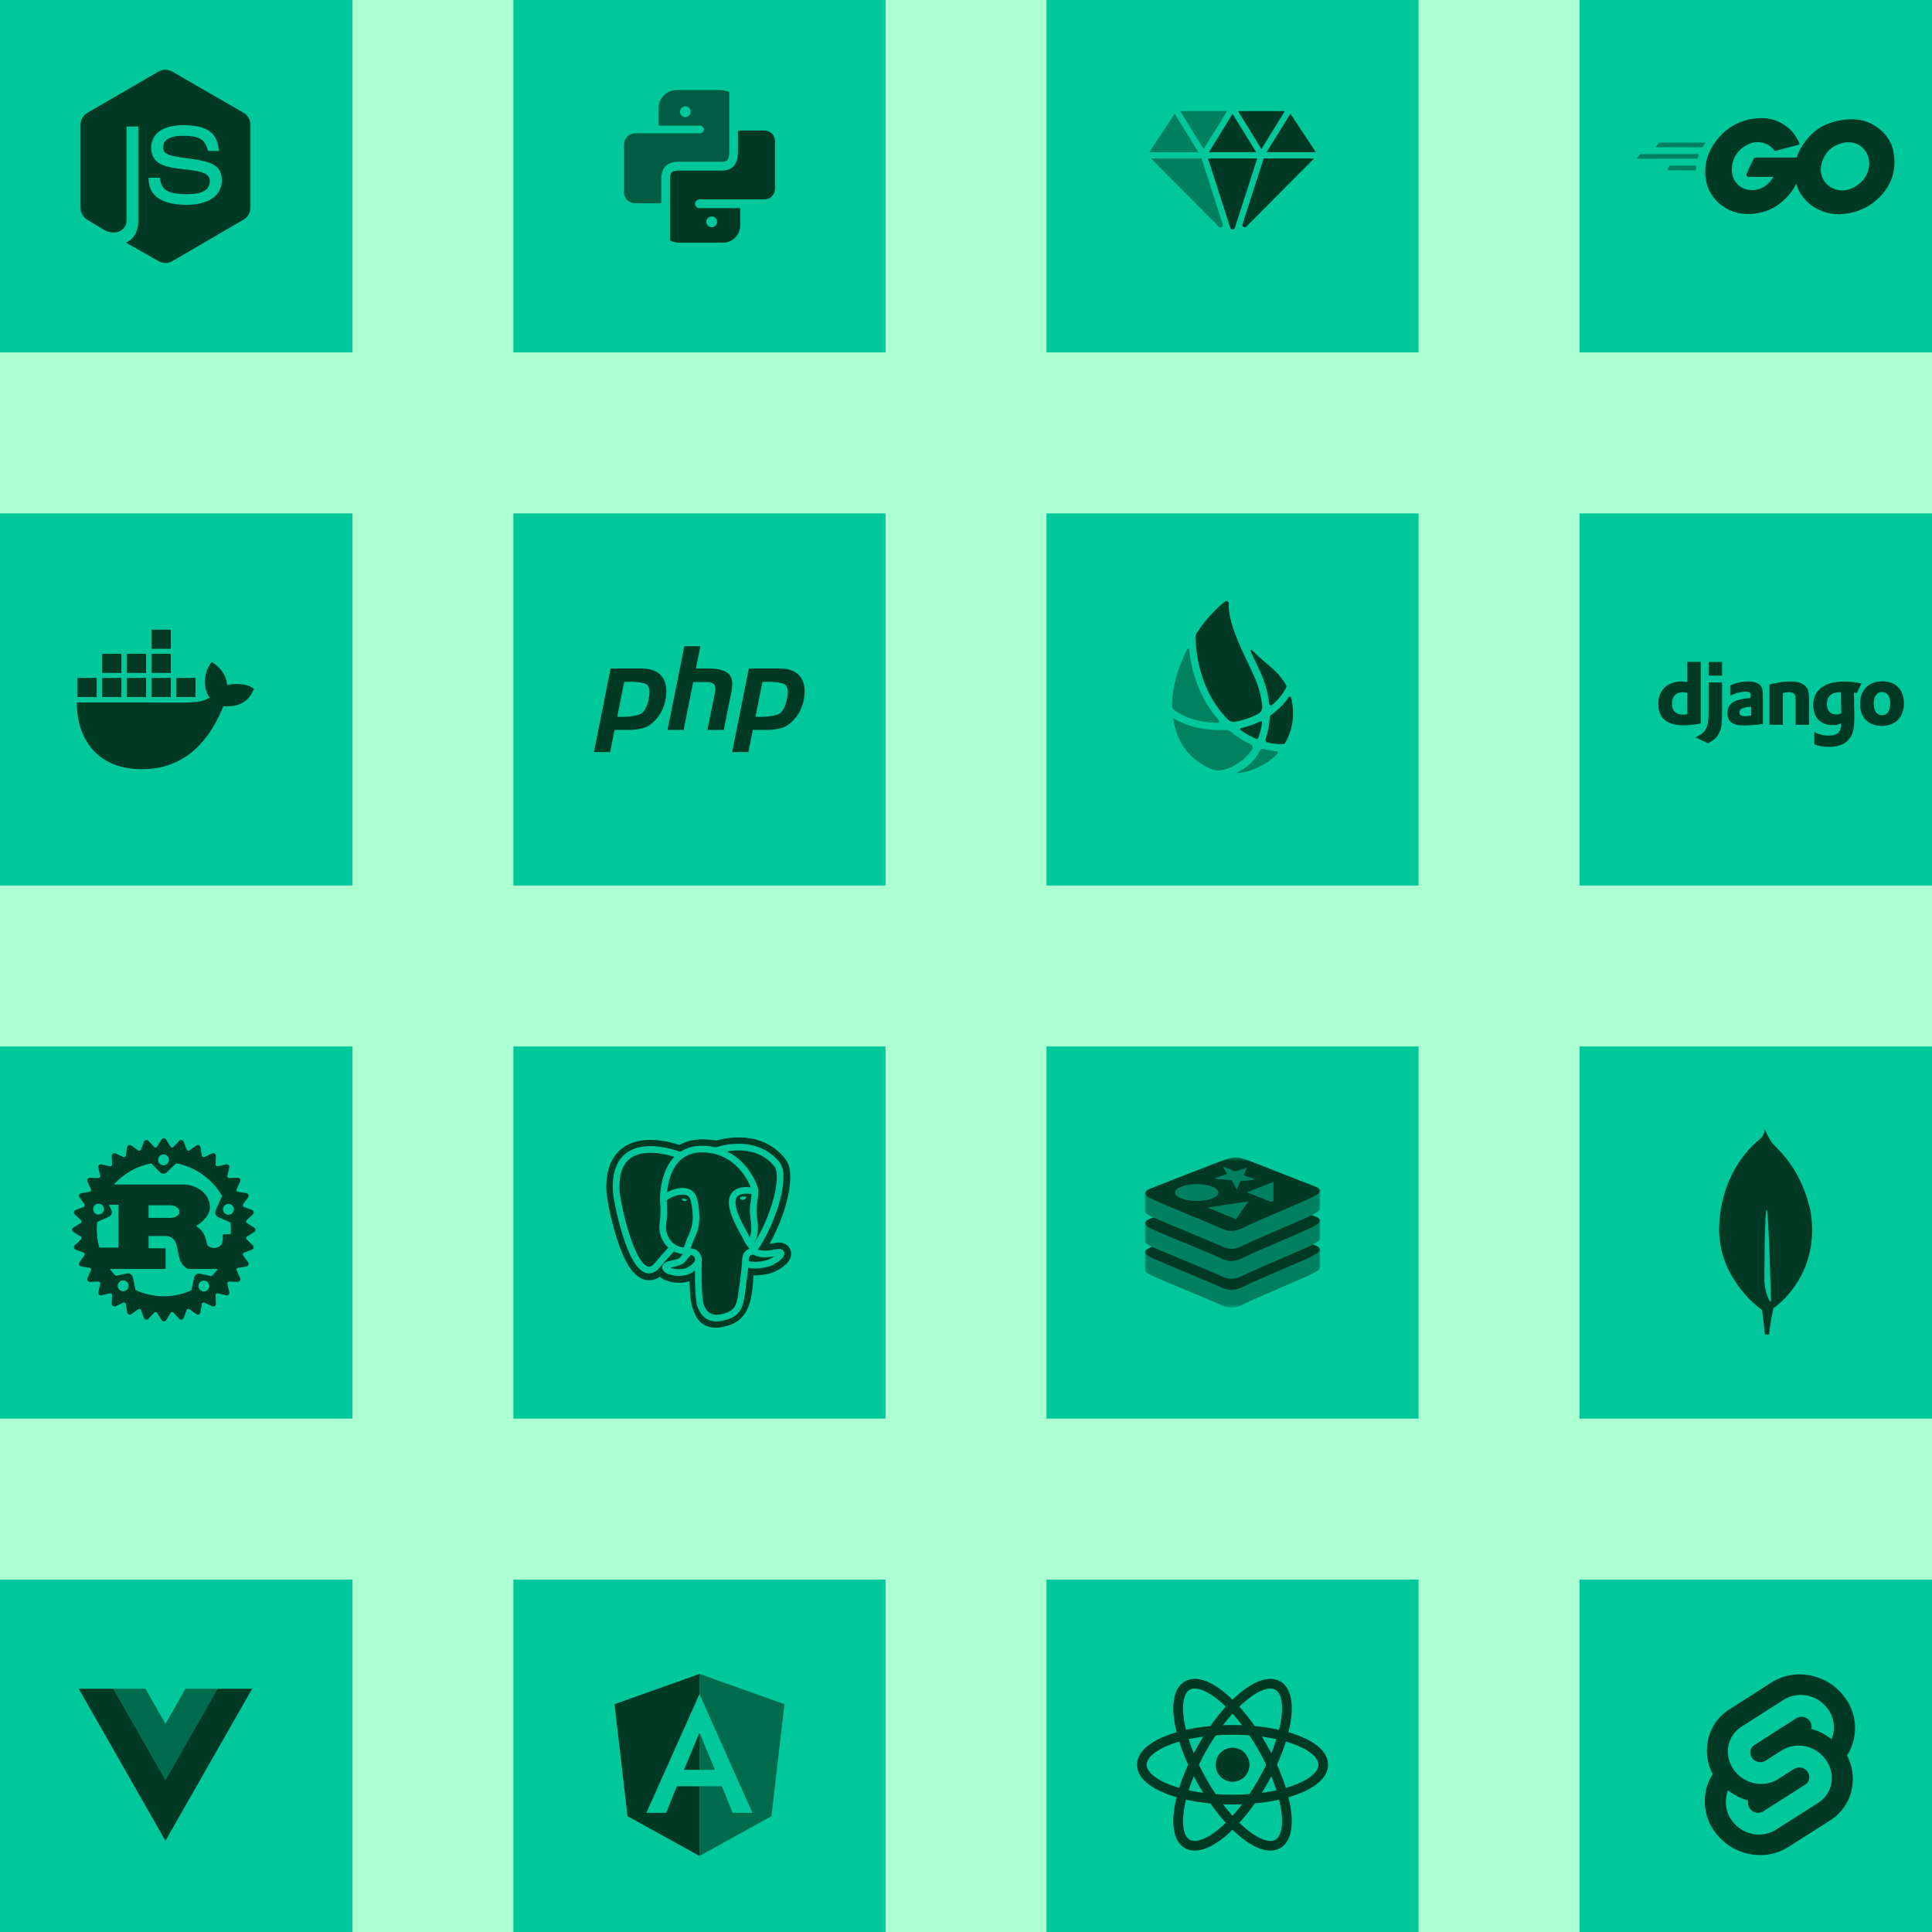
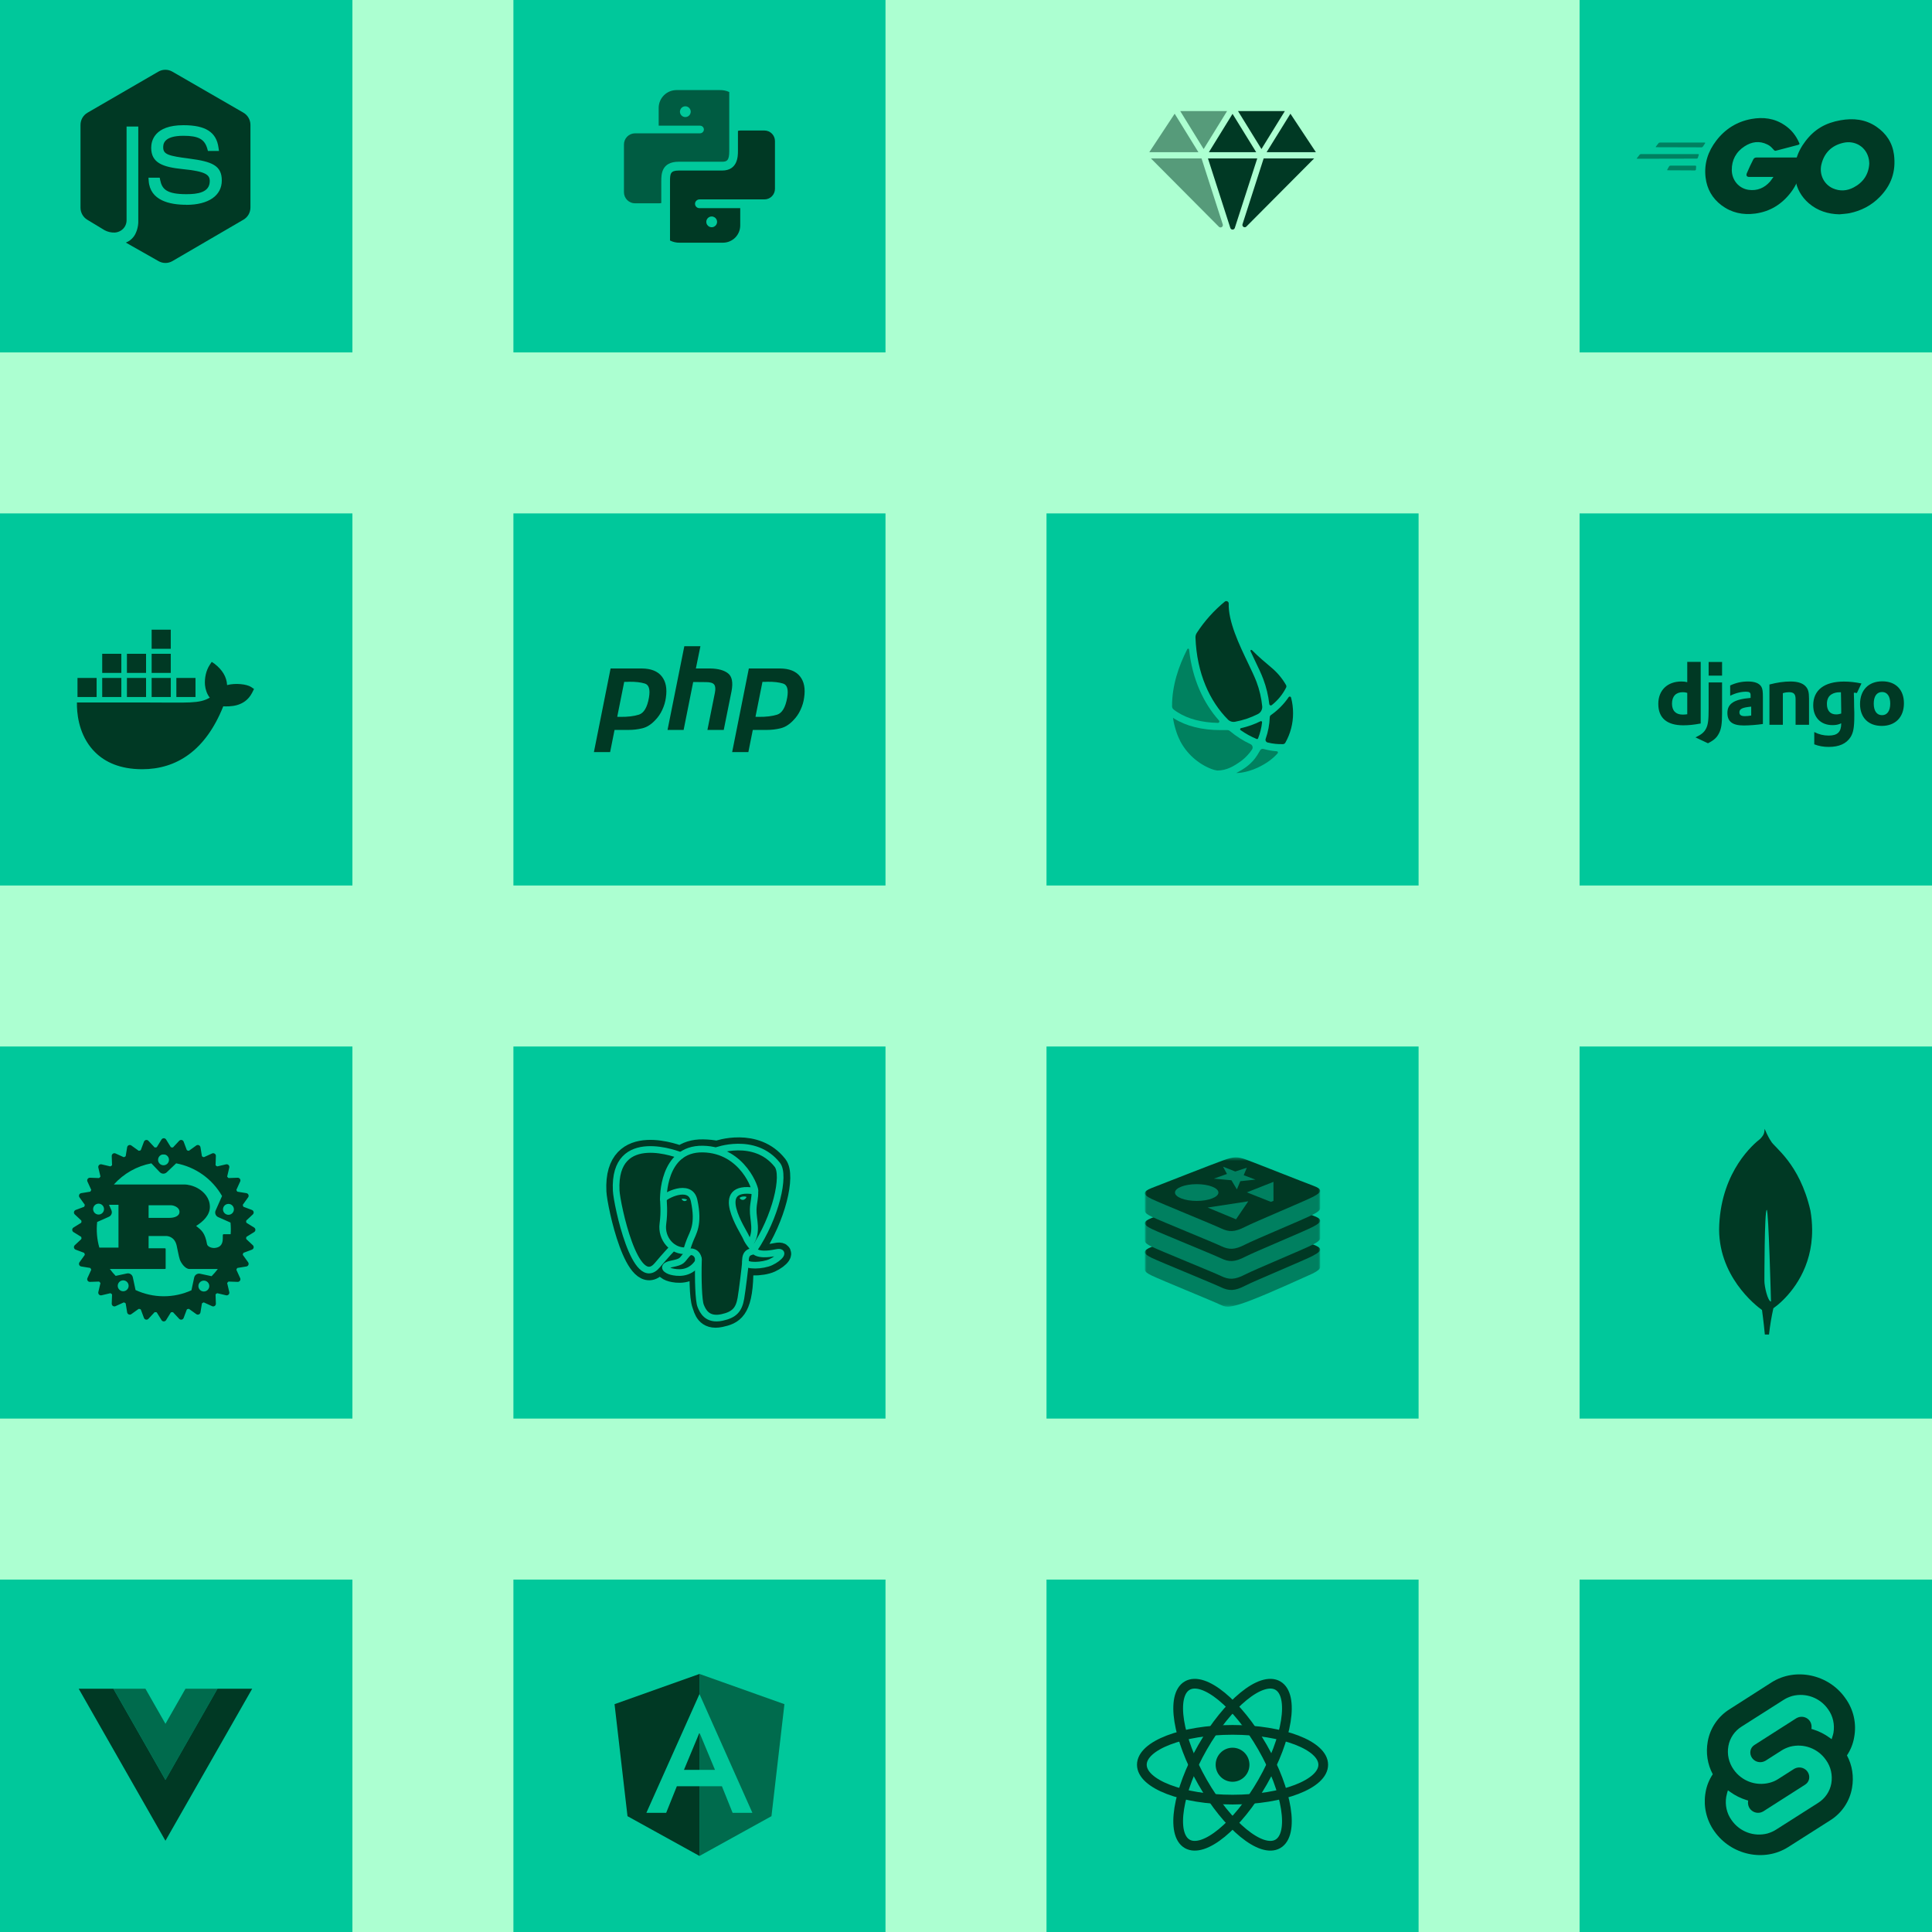
<svg xmlns="http://www.w3.org/2000/svg" fill="none" viewBox="0 0 540 540" height="540" width="540">
  <rect x="0" y="0" width="540" height="540" fill="#808080" stroke="none" />
  <g clip-path="url(#clip0_4535_4414)">
    <rect fill="#ACFFD1" height="540" width="540" />
    <rect fill="#00C89B" transform="translate(-5.5 -5.5)" height="104" width="104" />
    <path fill="#003924" d="M68.04 31.494L48.173 20.025C47.578 19.681 46.903 19.5 46.216 19.5C45.529 19.5 44.855 19.681 44.26 20.025L24.46 31.502C23.864 31.847 23.369 32.343 23.025 32.941C22.681 33.539 22.5 34.218 22.5 34.909V58.036C22.498 58.714 22.67 59.382 23.001 59.973C23.331 60.565 23.808 61.06 24.385 61.413L29.241 64.35C30.112 64.814 31.09 65.038 32.075 65.001C32.659 64.967 33.226 64.79 33.727 64.486C34.233 64.187 34.652 63.759 34.941 63.245C35.227 62.737 35.378 62.163 35.378 61.579V35.37H38.65V61.579C38.701 62.952 38.395 64.314 37.76 65.531C37.189 66.571 36.27 67.375 35.167 67.802L44.297 72.98C44.889 73.321 45.56 73.5 46.242 73.5C46.925 73.5 47.596 73.321 48.188 72.98L68.04 61.405C68.636 61.06 69.131 60.564 69.475 59.966C69.819 59.368 70 58.689 70 57.998V34.909C70 34.217 69.819 33.537 69.475 32.938C69.131 32.339 68.636 31.841 68.04 31.494ZM52.048 57.234C47.471 57.234 41.937 56.075 41.56 50.541L41.5 49.671H44.644L44.772 50.322C45.285 52.888 46.604 54.274 52.101 54.274C55.117 54.274 58.63 53.857 58.63 50.61C58.63 48.853 57.499 47.899 51.053 47.264C45.481 46.696 42.261 45.538 42.261 41.306C42.261 39.405 43.136 34.992 51.271 34.992C57.454 34.992 60.485 36.93 61.073 41.268L61.209 42.191H58.117L57.952 41.593C57.198 38.906 55.479 37.952 51.271 37.952C45.617 37.952 45.617 40.397 45.617 41.2C45.617 43.175 47.125 43.584 52.983 44.341C59.211 45.159 61.993 46.234 61.993 50.443C61.993 54.652 58.321 57.256 52.048 57.256V57.234Z" />
    <rect fill="#00C89B" transform="translate(143.5 -5.5)" height="104" width="104" />
    <path fill="#003924" d="M201.19 25.178H189.083C187.763 25.18 186.497 25.705 185.563 26.639C184.63 27.573 184.105 28.838 184.103 30.159V35.127H195.677C195.833 35.128 195.986 35.163 196.126 35.23C196.266 35.296 196.391 35.392 196.49 35.511C196.589 35.631 196.662 35.77 196.702 35.92C196.742 36.07 196.749 36.227 196.722 36.38C196.669 36.635 196.528 36.864 196.324 37.026C196.12 37.188 195.865 37.273 195.604 37.266H177.497C177.088 37.267 176.684 37.348 176.306 37.506C175.929 37.663 175.587 37.894 175.299 38.184C175.011 38.474 174.783 38.818 174.629 39.197C174.474 39.575 174.396 39.98 174.398 40.389V53.729C174.398 54.551 174.725 55.339 175.306 55.92C175.887 56.501 176.675 56.828 177.497 56.828H184.14C184.372 56.826 184.603 56.8 184.83 56.748V50.704C184.83 48.785 184.83 45.204 189.719 45.204C192.237 45.204 195.781 45.204 198.66 45.204H201.831C203.243 45.204 203.83 44.789 203.83 42.204V25.722C203.003 25.341 202.1 25.155 201.19 25.178ZM191.565 32.719C191.267 32.722 190.974 32.636 190.725 32.472C190.476 32.308 190.282 32.073 190.166 31.798C190.051 31.524 190.02 31.221 190.077 30.928C190.134 30.636 190.277 30.366 190.487 30.155C190.698 29.944 190.966 29.8 191.258 29.742C191.551 29.683 191.854 29.713 192.129 29.828C192.404 29.942 192.639 30.136 192.804 30.384C192.969 30.632 193.057 30.924 193.056 31.222C193.054 31.618 192.897 31.997 192.618 32.277C192.338 32.557 191.96 32.716 191.565 32.719Z" opacity="0.75" />
    <path fill="#003924" d="M213.657 36.477H207.015C206.758 36.48 206.503 36.517 206.257 36.587V42.222C206.257 43.572 206.257 47.667 201.814 47.667H198.642C195.764 47.667 192.226 47.667 189.714 47.667C187.367 47.667 187.27 48.565 187.27 50.722V67.222C188.102 67.645 189.025 67.855 189.958 67.834H202.071C202.705 67.834 203.332 67.709 203.918 67.466C204.504 67.224 205.036 66.868 205.484 66.42C205.933 65.971 206.288 65.439 206.531 64.853C206.774 64.268 206.898 63.64 206.898 63.006V58.178H195.501C195.322 58.181 195.144 58.144 194.98 58.07C194.816 57.996 194.671 57.887 194.554 57.75C194.438 57.614 194.352 57.453 194.305 57.28C194.257 57.107 194.248 56.925 194.279 56.748C194.339 56.457 194.499 56.196 194.731 56.011C194.963 55.826 195.253 55.727 195.55 55.734H213.657C214.045 55.734 214.428 55.657 214.786 55.509C215.144 55.36 215.469 55.143 215.742 54.869C216.016 54.595 216.233 54.269 216.38 53.911C216.528 53.553 216.604 53.169 216.603 52.782V39.423C216.603 39.036 216.527 38.653 216.379 38.296C216.231 37.938 216.014 37.614 215.74 37.34C215.467 37.067 215.142 36.85 214.785 36.702C214.427 36.554 214.044 36.477 213.657 36.477ZM198.917 60.506C199.215 60.506 199.505 60.595 199.753 60.76C200 60.925 200.192 61.16 200.306 61.434C200.42 61.709 200.45 62.011 200.392 62.303C200.334 62.595 200.191 62.862 199.98 63.073C199.77 63.283 199.502 63.426 199.211 63.484C198.919 63.542 198.617 63.512 198.342 63.399C198.067 63.285 197.833 63.092 197.667 62.845C197.502 62.598 197.414 62.307 197.414 62.01C197.414 61.611 197.572 61.229 197.854 60.947C198.136 60.665 198.519 60.506 198.917 60.506Z" />
-     <rect fill="#00C89B" transform="translate(292.5 -5.5)" height="104" width="104" />
    <path fill="#003924" d="M351.407 44.278H337.629L343.884 63.722C343.928 63.853 344.011 63.967 344.123 64.047C344.235 64.128 344.369 64.171 344.507 64.171C344.644 64.171 344.779 64.128 344.89 64.047C345.002 63.967 345.086 63.853 345.129 63.722L351.407 44.278Z" />
    <path fill="#003924" d="M337.883 42.544H351.116L344.499 31.822L337.883 42.544Z" />
    <path fill="#003924" d="M359.12 31.05H346.031L352.576 41.661L359.12 31.05Z" />
    <path fill="#003924" d="M334.963 42.544L328.324 31.783L321.252 42.505C321.249 42.518 321.249 42.532 321.252 42.544H334.963Z" opacity="0.5" />
    <path fill="#003924" d="M367.773 42.544C367.776 42.532 367.776 42.518 367.773 42.505L360.678 31.783L354.012 42.544H367.773Z" />
    <path fill="#003924" d="M348.333 63.356L367.311 44.278H353.199L347.277 62.694C347.24 62.829 347.247 62.973 347.298 63.103C347.349 63.233 347.44 63.344 347.559 63.418C347.677 63.492 347.817 63.526 347.956 63.515C348.096 63.504 348.228 63.448 348.333 63.356Z" />
    <path fill="#003924" d="M342.968 31.05H329.879L336.423 41.661L342.968 31.05Z" opacity="0.5" />
    <path fill="#003924" d="M321.688 44.278L340.682 63.372C340.784 63.477 340.919 63.545 341.065 63.563C341.211 63.582 341.358 63.551 341.484 63.475C341.61 63.399 341.706 63.282 341.757 63.145C341.808 63.007 341.811 62.856 341.765 62.717L335.832 44.278H321.688Z" opacity="0.5" />
    <rect fill="#00C89B" transform="translate(441.5 -5.5)" height="104" width="104" />
    <path fill="#008060" d="M462.929 41.146C462.789 41.146 462.754 41.076 462.824 40.971L463.56 40.024C463.631 39.919 463.806 39.849 463.946 39.849H476.463C476.603 39.849 476.638 39.954 476.568 40.059L475.972 40.971C475.902 41.076 475.726 41.181 475.621 41.181L462.929 41.146Z" />
    <path fill="#008060" d="M457.64 44.372C457.5 44.372 457.465 44.302 457.535 44.197L458.271 43.25C458.341 43.145 458.517 43.075 458.657 43.075H474.645C474.785 43.075 474.855 43.18 474.82 43.285L474.54 44.127C474.504 44.267 474.364 44.337 474.224 44.337L457.64 44.372Z" />
    <path fill="#008060" d="M466.125 47.597C465.984 47.597 465.949 47.492 466.019 47.387L466.51 46.511C466.58 46.406 466.721 46.3 466.861 46.3H473.873C474.013 46.3 474.083 46.406 474.083 46.546L474.013 47.387C474.013 47.527 473.873 47.633 473.768 47.633L466.125 47.597Z" />
    <path fill="#003924" d="M502.518 40.515C500.309 41.076 498.801 41.497 496.628 42.058C496.102 42.198 496.067 42.233 495.611 41.707C495.085 41.111 494.699 40.725 493.963 40.375C491.754 39.288 489.616 39.603 487.617 40.901C485.233 42.443 484.006 44.722 484.041 47.562C484.076 50.367 486.004 52.681 488.774 53.067C491.158 53.382 493.157 52.541 494.734 50.753C495.05 50.367 495.33 49.946 495.681 49.456C494.419 49.456 492.841 49.456 488.914 49.456C488.178 49.456 488.003 49 488.248 48.404C488.704 47.317 489.545 45.494 490.036 44.582C490.141 44.372 490.387 44.021 490.913 44.021C492.701 44.021 499.292 44.021 503.675 44.021C503.605 44.968 503.605 45.914 503.465 46.861C503.079 49.385 502.132 51.699 500.59 53.733C498.065 57.064 494.769 59.132 490.597 59.693C487.161 60.149 483.971 59.483 481.166 57.379C478.571 55.416 477.099 52.821 476.713 49.596C476.257 45.774 477.379 42.338 479.693 39.323C482.183 36.062 485.478 33.994 489.51 33.258C492.806 32.661 495.962 33.047 498.801 34.975C500.66 36.203 501.992 37.886 502.869 39.919C503.079 40.234 502.939 40.41 502.518 40.515Z" />
    <path fill="#003924" d="M514.123 59.904C510.933 59.834 508.023 58.922 505.569 56.819C503.5 55.031 502.203 52.752 501.782 50.052C501.151 46.09 502.238 42.584 504.622 39.464C507.181 36.098 510.267 34.345 514.439 33.609C518.015 32.977 521.381 33.328 524.431 35.397C527.201 37.29 528.919 39.849 529.375 43.215C529.971 47.948 528.603 51.805 525.343 55.101C523.029 57.45 520.189 58.922 516.928 59.589C515.982 59.764 515.035 59.799 514.123 59.904ZM522.468 45.74C522.433 45.284 522.433 44.933 522.363 44.583C521.732 41.112 518.541 39.148 515.21 39.919C511.95 40.656 509.846 42.724 509.075 46.02C508.444 48.755 509.776 51.525 512.3 52.647C514.229 53.488 516.157 53.383 518.015 52.436C520.785 50.999 522.293 48.755 522.468 45.74Z" />
    <rect fill="#00C89B" transform="translate(-5.5 143.5)" height="104" width="104" />
    <g clip-path="url(#clip1_4535_4414)">
      <path fill="#003924" d="M70.195 192.024C68.982 191.209 65.793 190.86 63.474 191.484C63.349 189.179 62.159 187.236 59.981 185.541L59.174 185.001L58.637 185.811C57.58 187.412 57.135 189.544 57.293 191.483C57.417 192.677 57.834 194.02 58.637 194.994C55.619 196.741 52.838 196.345 40.521 196.345H21.504C21.449 199.121 21.896 204.462 25.298 208.809C25.674 209.289 26.086 209.754 26.533 210.202C29.299 212.967 33.478 214.994 39.728 215C49.262 215.008 57.431 209.864 62.399 197.426C64.034 197.453 68.35 197.719 70.462 193.644C70.514 193.576 71 192.564 71 192.564L70.195 192.023L70.195 192.024ZM33.915 189.485H28.567V194.823H33.915V189.485ZM40.824 189.485H35.476V194.823H40.824V189.485ZM47.732 189.485H42.385V194.823H47.732V189.485ZM54.641 189.485H49.293V194.823H54.641V189.485ZM27.006 189.485H21.659V194.823H27.006V189.485ZM33.915 182.743H28.567V188.081H33.915V182.743ZM40.824 182.743H35.476V188.081H40.824V182.743ZM47.732 182.743H42.385V188.081H47.732V182.743ZM47.732 176H42.385V181.338H47.732V176Z" />
    </g>
    <rect fill="#00C89B" transform="translate(143.5 143.5)" height="104" width="104" />
    <g clip-path="url(#clip2_4535_4414)">
      <path fill="#003924" d="M170.661 186.841H179.397C181.96 186.862 183.818 187.602 184.97 189.057C186.122 190.513 186.502 192.501 186.111 195.022C185.959 196.174 185.622 197.304 185.101 198.412C184.601 199.52 183.906 200.52 183.015 201.411C181.928 202.541 180.766 203.258 179.527 203.562C178.288 203.866 177.006 204.018 175.681 204.018H171.769L170.531 210.211H166L170.661 186.841ZM174.475 190.557L172.519 200.335C172.649 200.357 172.78 200.368 172.91 200.368C173.062 200.368 173.215 200.368 173.366 200.368C175.453 200.389 177.191 200.183 178.582 199.748C179.972 199.292 180.907 197.706 181.385 194.99C181.776 192.708 181.385 191.393 180.211 191.046C179.06 190.698 177.615 190.535 175.876 190.557C175.616 190.578 175.366 190.589 175.127 190.589C174.91 190.589 174.681 190.589 174.442 190.589L174.475 190.557Z" />
      <path fill="#003924" d="M191.272 180.615H195.77L194.499 186.841H198.54C200.757 186.885 202.408 187.341 203.495 188.21C204.603 189.079 204.929 190.731 204.473 193.164L202.289 204.018H197.726L199.812 193.653C200.029 192.567 199.964 191.795 199.616 191.339C199.269 190.883 198.519 190.654 197.367 190.654L193.749 190.622L191.076 204.018H186.578L191.272 180.615Z" />
      <path fill="#003924" d="M209.302 186.841H218.037C220.601 186.862 222.459 187.602 223.611 189.057C224.763 190.513 225.143 192.501 224.752 195.022C224.6 196.174 224.263 197.304 223.741 198.412C223.241 199.52 222.546 200.52 221.655 201.411C220.569 202.541 219.406 203.258 218.168 203.562C216.929 203.866 215.647 204.018 214.321 204.018H210.41L209.171 210.211H204.641L209.302 186.841ZM213.115 190.557L211.16 200.335C211.29 200.357 211.42 200.368 211.551 200.368C211.703 200.368 211.855 200.368 212.007 200.368C214.093 200.389 215.832 200.183 217.222 199.748C218.613 199.292 219.548 197.706 220.025 194.99C220.417 192.708 220.025 191.393 218.852 191.046C217.7 190.698 216.256 190.535 214.517 190.557C214.256 190.578 214.006 190.589 213.767 190.589C213.55 190.589 213.322 190.589 213.083 190.589L213.115 190.557Z" />
    </g>
    <rect fill="#00C89B" transform="translate(292.5 143.5)" height="104" width="104" />
    <path fill="#003924" d="M350.679 184.463C351.682 186.544 352.543 188.34 353.092 189.817C353.937 192.066 354.502 194.411 354.773 196.798C354.78 196.874 354.807 196.945 354.851 197.006C354.896 197.067 354.956 197.115 355.025 197.145C355.095 197.175 355.171 197.186 355.246 197.176C355.32 197.166 355.391 197.136 355.451 197.09C357.134 195.769 358.507 194.094 359.47 192.183C359.522 192.077 359.55 191.961 359.55 191.844C359.55 191.726 359.522 191.61 359.47 191.505C358.383 189.593 356.954 187.898 355.254 186.503C353.838 185.303 351.865 183.683 349.934 181.725C349.892 181.681 349.837 181.653 349.777 181.647C349.717 181.641 349.656 181.656 349.607 181.691C349.558 181.725 349.522 181.777 349.508 181.835C349.493 181.894 349.5 181.955 349.527 182.009L350.679 184.463Z" />
    <g opacity="0.5">
      <path fill="#003924" d="M349.531 208.002C347.449 207.03 345.503 205.791 343.743 204.315C343.538 204.143 343.277 204.054 343.011 204.064H342.373H341.099C335.989 204.064 331.529 202.953 328.154 200.824L327.855 200.628C328.017 201.747 328.269 202.85 328.608 203.929C328.915 205.007 329.331 206.052 329.848 207.046C329.846 207.062 329.846 207.078 329.848 207.094C331.727 210.675 334.834 213.459 338.598 214.936C339.121 215.138 339.664 215.281 340.218 215.363C342.848 215.363 344.847 214.197 347.057 212.584C348.169 211.722 349.137 210.687 349.924 209.52C350.012 209.399 350.072 209.26 350.1 209.113C350.128 208.965 350.123 208.814 350.085 208.669C350.048 208.524 349.978 208.389 349.883 208.273C349.787 208.158 349.667 208.066 349.531 208.002Z" />
    </g>
    <path fill="#003924" d="M360.168 194.881C358.841 196.822 357.171 198.506 355.24 199.849C355.14 199.919 355.058 200.011 354.999 200.118C354.94 200.225 354.907 200.344 354.902 200.466C354.829 202.513 354.447 204.537 353.77 206.471C353.725 206.579 353.706 206.695 353.712 206.812C353.719 206.928 353.751 207.042 353.807 207.145C353.862 207.247 353.94 207.336 354.035 207.405C354.129 207.473 354.238 207.52 354.353 207.542C355.736 207.881 357.158 208.031 358.582 207.989C358.721 207.986 358.856 207.947 358.975 207.876C359.094 207.805 359.192 207.703 359.26 207.582C360.679 205.075 361.422 202.242 361.415 199.361C361.423 197.893 361.238 196.43 360.866 195.009C360.852 194.934 360.816 194.864 360.761 194.809C360.707 194.755 360.637 194.718 360.561 194.704C360.486 194.69 360.407 194.699 360.337 194.731C360.267 194.763 360.208 194.815 360.168 194.881Z" />
    <path fill="#003924" d="M345.24 201.726C347.448 201.316 349.587 200.593 351.59 199.578C351.982 199.378 352.306 199.067 352.52 198.683C352.735 198.299 352.831 197.861 352.797 197.422C352.562 195.074 352.022 192.766 351.191 190.557C350.669 189.201 349.835 187.412 348.852 185.378C346.372 180.207 343.261 173.721 343.43 168.637C343.422 168.518 343.382 168.402 343.314 168.303C343.247 168.204 343.154 168.125 343.046 168.073C342.938 168.021 342.818 167.999 342.698 168.009C342.579 168.019 342.464 168.06 342.366 168.129C339.311 170.632 336.659 173.59 334.504 176.899C334.252 177.286 334.125 177.74 334.138 178.201C334.517 188.286 338.164 196.04 343.22 201.13C343.483 201.386 343.804 201.574 344.156 201.678C344.508 201.782 344.88 201.799 345.24 201.726Z" />
    <path fill="#003924" d="M352.315 201.59C350.581 202.453 348.749 203.101 346.859 203.522C346.8 203.534 346.746 203.562 346.704 203.604C346.661 203.646 346.632 203.7 346.62 203.758C346.608 203.817 346.613 203.878 346.635 203.933C346.657 203.989 346.694 204.037 346.743 204.071C348.143 205.059 349.648 205.889 351.23 206.545C351.307 206.576 351.392 206.576 351.469 206.544C351.545 206.512 351.605 206.452 351.637 206.375C352.204 204.942 352.58 203.44 352.755 201.909C352.764 201.853 352.757 201.796 352.736 201.744C352.714 201.692 352.678 201.647 352.633 201.614C352.587 201.582 352.533 201.562 352.477 201.558C352.421 201.553 352.365 201.565 352.315 201.59Z" />
    <g opacity="0.5">
      <path fill="#003924" d="M353.142 209.331C352.976 209.283 352.799 209.291 352.638 209.352C352.477 209.413 352.34 209.524 352.247 209.67C351.183 211.412 350.214 213.675 345.523 216.061C349.15 216.061 354.402 213.709 357.113 210.53C357.153 210.483 357.178 210.425 357.186 210.364C357.194 210.302 357.185 210.24 357.159 210.184C357.134 210.127 357.093 210.079 357.042 210.045C356.991 210.01 356.931 209.991 356.869 209.988C355.608 209.892 354.36 209.672 353.142 209.331Z" />
    </g>
    <g opacity="0.5">
      <path fill="#003924" d="M329.239 199.143C332.139 200.973 335.976 201.956 340.402 202.051C340.48 202.052 340.557 202.029 340.623 201.986C340.69 201.944 340.742 201.883 340.774 201.811C340.807 201.74 340.817 201.66 340.805 201.582C340.793 201.505 340.759 201.432 340.707 201.373C336.423 196.575 333.251 189.899 332.35 181.528C332.347 181.471 332.325 181.417 332.288 181.373C332.251 181.33 332.201 181.3 332.145 181.289C332.089 181.277 332.031 181.284 331.98 181.309C331.928 181.334 331.887 181.375 331.862 181.426C329.401 186.205 327.558 191.756 327.598 197.422C327.598 197.587 327.635 197.749 327.705 197.898C327.775 198.047 327.878 198.178 328.005 198.283C328.395 198.598 328.808 198.886 329.239 199.143Z" />
    </g>
    <rect fill="#00C89B" transform="translate(441.5 143.5)" height="104" width="104" />
    <path fill="#003924" d="M471.593 185H475.35V202.218C473.426 202.582 472.009 202.725 470.477 202.725C465.888 202.72 463.5 200.67 463.5 196.734C463.5 192.941 466.033 190.479 469.959 190.479C470.568 190.479 471.033 190.527 471.593 190.67V185ZM471.593 193.664C471.153 193.52 470.791 193.472 470.327 193.472C468.427 193.472 467.329 194.631 467.329 196.662C467.329 198.64 468.378 199.732 470.303 199.732C470.718 199.732 471.057 199.708 471.593 199.636V193.664ZM481.321 190.742V199.363C481.321 202.332 481.099 203.76 480.446 204.99C479.837 206.174 479.034 206.92 477.376 207.744L473.89 206.101C475.548 205.331 476.351 204.65 476.863 203.611C477.4 202.548 477.569 201.317 477.569 198.079V190.742H481.321ZM477.569 185.019H481.326V188.836H477.569V185.019ZM483.588 191.59C485.247 190.819 486.833 190.479 488.563 190.479C490.493 190.479 491.759 190.987 492.32 191.978C492.634 192.534 492.736 193.257 492.736 194.804V202.361C491.054 202.601 488.931 202.772 487.374 202.772C484.226 202.772 482.814 201.685 482.814 199.272C482.814 196.662 484.691 195.455 489.298 195.071V194.252C489.298 193.577 488.955 193.333 488.007 193.333C486.619 193.333 485.058 193.721 483.593 194.468L483.588 191.59ZM489.467 197.504C486.982 197.744 486.175 198.132 486.175 199.099C486.175 199.823 486.639 200.163 487.664 200.163C488.225 200.163 488.737 200.115 489.467 199.995L489.467 197.504ZM494.563 191.322C496.783 190.742 498.61 190.479 500.461 190.479C502.386 190.479 503.779 190.915 504.605 191.758C505.383 192.553 505.63 193.424 505.63 195.283V202.577H501.873V195.431C501.873 194.004 501.385 193.472 500.046 193.472C499.533 193.472 499.069 193.52 498.315 193.74V202.577H494.563V191.322ZM507.09 204.607C508.405 205.282 509.72 205.594 511.113 205.594C513.574 205.594 514.623 204.602 514.623 202.237V202.165C513.893 202.524 513.157 202.673 512.186 202.673C508.894 202.673 506.8 200.522 506.8 197.117C506.8 192.888 509.899 190.499 515.382 190.499C516.992 190.499 518.481 190.666 520.284 191.03L518.998 193.712C517.998 193.521 518.916 193.683 518.162 193.612V193.999L518.21 195.57L518.234 197.601C518.259 198.109 518.259 198.616 518.283 199.124V200.139C518.283 203.328 518.012 204.823 517.21 206.059C516.04 207.869 514.014 208.765 511.137 208.765C509.672 208.765 508.405 208.549 507.09 208.041V204.607ZM514.55 193.496H514.43H514.158C513.428 193.472 512.573 193.664 511.987 194.028C511.089 194.535 510.625 195.455 510.625 196.758C510.625 198.615 511.553 199.679 513.212 199.679C513.724 199.679 514.14 199.584 514.623 199.44V199.171V198.156C514.623 197.72 514.599 197.237 514.599 196.729L514.575 195.014L514.55 193.783V193.496ZM526.11 190.431C529.862 190.431 532.154 192.773 532.154 196.566C532.154 200.455 529.766 202.892 525.96 202.892C522.203 202.892 519.887 200.551 519.887 196.782C519.893 192.869 522.281 190.431 526.11 190.431ZM526.033 199.894C527.474 199.894 528.325 198.712 528.325 196.657C528.325 194.626 527.497 193.42 526.058 193.42C524.569 193.42 523.717 194.602 523.717 196.657C523.717 198.712 524.573 199.894 526.033 199.894Z" clip-rule="evenodd" fill-rule="evenodd" />
    <rect fill="#00C89B" transform="translate(143.5 292.5)" height="104" width="104" />
    <path stroke-width="5.57" stroke="#003924" fill="#00C89B" d="M207.774 356.354C208.105 353.599 208.006 353.195 210.06 353.641L210.582 353.687C212.162 353.759 214.229 353.433 215.443 352.869C218.056 351.658 219.606 349.635 217.029 350.167C211.15 351.378 210.746 349.39 210.746 349.39C216.954 340.189 219.549 328.51 217.309 325.651C211.2 317.853 200.625 321.541 200.448 321.637L200.391 321.647C199.23 321.406 197.93 321.262 196.47 321.239C193.809 321.195 191.791 321.936 190.259 323.096C190.259 323.096 171.394 315.332 172.272 332.86C172.459 336.588 177.622 361.074 183.781 353.678C186.032 350.974 188.207 348.687 188.207 348.687C189.287 349.404 190.581 349.769 191.937 349.638L192.042 349.549C192.009 349.885 192.024 350.213 192.084 350.602C190.498 352.373 190.964 352.684 187.792 353.336C184.583 353.996 186.468 355.173 187.699 355.48C189.191 355.853 192.643 356.381 194.976 353.119L194.884 353.491C195.506 353.988 195.464 357.066 195.552 359.265C195.64 361.464 195.788 363.516 196.237 364.725C196.685 365.935 197.215 369.051 201.383 368.159C204.867 367.413 207.531 366.34 207.774 356.354Z" />
    <path fill="#003924" d="M217.03 350.166C211.151 351.378 210.747 349.389 210.747 349.389C216.954 340.188 219.549 328.509 217.31 325.65C211.201 317.853 200.625 321.541 200.449 321.636L200.392 321.646C199.23 321.406 197.93 321.262 196.469 321.238C193.809 321.195 191.791 321.935 190.26 323.095C190.26 323.095 171.394 315.331 172.272 332.859C172.459 336.588 177.622 361.073 183.781 353.678C186.032 350.973 188.207 348.687 188.207 348.687C189.287 349.403 190.581 349.769 191.937 349.638L192.042 349.548C192.009 349.884 192.024 350.213 192.084 350.601C190.497 352.372 190.964 352.683 187.792 353.335C184.582 353.996 186.468 355.172 187.699 355.48C189.191 355.853 192.644 356.381 194.976 353.119L194.883 353.491C195.505 353.988 195.942 356.726 195.868 359.208C195.795 361.69 195.746 363.394 196.236 364.725C196.726 366.056 197.214 369.051 201.384 368.158C204.868 367.413 206.673 365.48 206.924 362.256C207.103 359.964 207.506 360.303 207.532 358.254L207.855 357.284C208.228 354.177 207.914 353.174 210.061 353.64L210.582 353.686C212.162 353.758 214.23 353.432 215.444 352.869C218.057 351.658 219.607 349.635 217.03 350.166H217.03Z" />
    <path stroke-linejoin="round" stroke-linecap="round" stroke-width="1.857" stroke="#00C89B" d="M195.226 351.948C195.064 357.729 195.266 363.55 195.833 364.965C196.399 366.38 197.612 369.132 201.782 368.24C205.266 367.493 206.533 366.05 207.083 362.863C207.488 360.518 208.269 354.007 208.369 352.673" />
    <path stroke-linejoin="round" stroke-linecap="round" stroke-width="1.857" stroke="#00C89B" d="M190.23 322.967C190.23 322.967 171.351 315.259 172.229 332.787C172.416 336.515 177.579 361.002 183.738 353.606C185.989 350.901 188.024 348.78 188.024 348.78" />
    <path stroke-linejoin="round" stroke-linecap="round" stroke-width="1.857" stroke="#00C89B" d="M200.426 321.56C199.772 321.764 210.927 317.486 217.267 325.578C219.506 328.437 216.911 340.116 210.704 349.317" />
    <path stroke-linejoin="bevel" stroke-linecap="round" stroke-width="1.857" stroke="#00C89B" d="M210.702 349.317C210.702 349.317 211.107 351.306 216.986 350.094C219.562 349.563 218.012 351.586 215.399 352.798C213.255 353.792 208.448 354.046 208.369 352.673C208.167 349.129 210.899 350.206 210.702 349.317ZM210.702 349.317C210.524 348.518 209.302 347.733 208.494 345.775C207.788 344.067 198.817 330.965 210.982 332.911C211.428 332.819 207.809 321.352 196.424 321.166C185.042 320.979 185.415 335.149 185.415 335.149" />
    <path stroke-linejoin="round" stroke-linecap="round" stroke-width="1.857" stroke="#00C89B" d="M192.043 350.529C190.456 352.3 190.923 352.611 187.751 353.263C184.542 353.924 186.427 355.1 187.658 355.407C189.15 355.781 192.603 356.309 194.935 353.046C195.646 352.052 194.931 350.467 193.955 350.063C193.484 349.868 192.853 349.623 192.043 350.529Z" />
    <path stroke-linejoin="round" stroke-linecap="round" stroke-width="1.857" stroke="#00C89B" d="M191.934 350.498C191.774 349.457 192.276 348.219 192.815 346.769C193.624 344.594 195.491 342.419 193.997 335.521C192.884 330.381 185.419 334.451 185.414 335.148C185.41 335.845 185.752 338.681 185.289 341.984C184.686 346.294 188.035 349.939 191.891 349.566" />
    <path stroke-width="0.619" stroke="#003924" fill="#00C89B" d="M190.158 335.044C190.124 335.282 190.594 335.917 191.207 336.002C191.819 336.087 192.342 335.591 192.376 335.353C192.409 335.115 191.939 334.852 191.326 334.767C190.714 334.682 190.19 334.806 190.158 335.044H190.158Z" />
    <path stroke-width="0.309" stroke="#003924" fill="#00C89B" d="M208.794 334.558C208.827 334.796 208.358 335.431 207.745 335.516C207.133 335.602 206.609 335.105 206.576 334.867C206.543 334.629 207.013 334.367 207.625 334.282C208.238 334.197 208.761 334.321 208.794 334.558V334.558Z" />
    <path stroke-linejoin="round" stroke-linecap="round" stroke-width="1.857" stroke="#00C89B" d="M210.986 332.911C211.087 334.778 210.584 336.05 210.52 338.038C210.426 340.927 211.899 344.234 209.68 347.546" />
    <rect fill="#00C89B" transform="translate(292.5 292.5)" height="104" width="104" />
    <mask height="43" width="49" y="323" x="320" maskUnits="userSpaceOnUse" style="mask-type:luminance" id="mask0_4535_4414">
      <path fill="white" d="M369 323.5H320V365.492H369V323.5Z" />
    </mask>
    <g mask="url(#mask0_4535_4414)">
-       <path fill="#008060" d="M367.072 355.874C364.462 357.24 350.915 362.812 347.997 364.341C345.079 365.87 343.516 365.827 341.234 364.736C338.951 363.645 324.585 357.802 321.981 356.557C320.669 355.941 320 355.416 320 354.924V349.968C320 349.968 338.767 345.895 341.796 344.797C344.825 343.7 345.872 343.673 348.446 344.617C351.019 345.56 366.447 348.345 368.993 349.268V354.154C368.993 354.663 368.408 355.158 367.072 355.871V355.874Z" />
+       <path fill="#008060" d="M367.072 355.874C345.079 365.87 343.516 365.827 341.234 364.736C338.951 363.645 324.585 357.802 321.981 356.557C320.669 355.941 320 355.416 320 354.924V349.968C320 349.968 338.767 345.895 341.796 344.797C344.825 343.7 345.872 343.673 348.446 344.617C351.019 345.56 366.447 348.345 368.993 349.268V354.154C368.993 354.663 368.408 355.158 367.072 355.871V355.874Z" />
      <path fill="#003924" d="M367.072 350.941C364.462 352.3 350.915 357.872 347.997 359.375C345.078 360.877 343.516 360.864 341.233 359.776C338.951 358.689 324.584 352.846 321.981 351.611C319.377 350.376 319.327 349.513 321.88 348.515C324.434 347.518 338.767 341.906 341.795 340.801C344.824 339.697 345.872 339.674 348.445 340.621C351.018 341.568 364.508 346.926 367.042 347.859C369.575 348.793 369.692 349.559 367.072 350.915V350.941Z" />
      <path fill="#008060" d="M367.072 347.802C364.462 349.164 350.915 354.733 347.997 356.236C345.079 357.738 343.53 357.725 341.247 356.631C338.965 355.536 324.585 349.727 321.981 348.485C320.669 347.863 320 347.341 320 346.845V341.906C320 341.906 338.767 337.82 341.796 336.722C344.825 335.624 345.872 335.594 348.446 336.551C351.019 337.508 366.447 340.266 368.993 341.196V346.082C368.993 346.591 368.408 347.1 367.072 347.802Z" />
      <path fill="#003924" d="M367.074 342.846C364.464 344.212 350.917 349.78 347.999 351.283C345.081 352.785 343.518 352.775 341.236 351.684C338.954 350.593 324.587 344.774 321.983 343.529C319.38 342.284 319.333 341.437 321.883 340.44C324.433 339.443 338.769 333.817 341.798 332.743C344.827 331.669 345.874 331.602 348.448 332.536C351.021 333.469 364.511 338.874 367.044 339.781C369.578 340.688 369.695 341.484 367.074 342.836V342.846Z" />
      <path fill="#008060" d="M367.072 339.426C364.462 340.791 350.915 346.363 347.997 347.862C345.079 349.362 343.53 349.352 341.247 348.264C338.965 347.176 324.585 341.35 321.981 340.108C320.669 339.493 320 338.967 320 338.472V333.516C320 333.516 338.767 329.443 341.796 328.349C344.825 327.254 345.872 327.221 348.446 328.165C351.019 329.108 366.44 331.893 368.987 332.823V337.709C368.993 338.224 368.408 338.726 367.072 339.426Z" />
      <path fill="#003924" d="M367.072 334.476C364.462 335.815 350.915 341.42 347.997 342.91C345.078 344.399 343.516 344.395 341.233 343.311C338.951 342.227 324.584 336.394 321.981 335.156C319.377 333.917 319.327 333.057 321.88 332.06C324.434 331.063 338.767 325.441 341.795 324.35C344.824 323.259 345.872 323.225 348.445 324.169C351.018 325.113 364.508 330.477 367.042 331.407C369.575 332.338 369.692 333.111 367.072 334.466V334.476Z" />
    </g>
    <path fill="#008060" d="M345.265 327.439L348.498 326.378L347.621 328.473L350.91 329.705L346.67 330.146L345.717 332.435L344.184 329.882L339.281 329.44L342.942 328.122L341.841 326.094L345.265 327.439Z" />
    <path fill="#008060" d="M345.471 340.802L337.547 337.512L348.898 335.769L345.471 340.802Z" />
    <path fill="#008060" d="M334.485 330.976C337.831 330.976 340.552 332.03 340.552 333.319C340.552 334.607 337.825 335.661 334.485 335.661C331.145 335.661 328.414 334.607 328.414 333.319C328.414 332.03 331.135 330.976 334.485 330.976Z" />
    <path fill="#003924" d="M355.938 330.33L362.654 332.984L355.944 335.638L355.938 330.33Z" />
    <path fill="#008060" d="M355.936 330.33L355.943 335.638L355.213 335.922L348.5 333.268L355.936 330.33Z" />
    <rect fill="#00C89B" transform="translate(441.5 292.5)" height="104" width="104" />
    <path fill="#003924" d="M506.024 338.391C502.975 325.025 495.77 320.63 494.994 318.951C494.146 317.766 493.286 315.659 493.286 315.659C493.272 315.624 493.249 315.561 493.223 315.5C493.135 316.685 493.09 317.142 491.962 318.337C490.216 319.693 481.259 327.159 480.53 342.345C479.851 356.508 490.829 364.947 492.314 366.023L492.483 366.142V366.132C492.492 366.203 492.954 369.503 493.278 373H494.442C494.715 370.528 495.124 368.073 495.667 365.646L495.761 365.585C496.426 365.112 497.059 364.597 497.657 364.045L497.725 363.984C500.881 361.087 506.555 354.388 506.5 343.706C506.488 341.925 506.329 340.147 506.024 338.391ZM493.155 358.027C493.155 358.027 493.155 338.162 493.815 338.166C494.329 338.166 494.996 363.789 494.996 363.789C494.08 363.679 493.155 359.572 493.155 358.027Z" />
    <rect fill="#00C89B" transform="translate(-5.5 441.5)" height="104" width="104" />
    <g clip-path="url(#clip3_4535_4414)">
      <path fill="#003924" d="M51.842 472.001L51.842 472H70.491L46.242 514.5L21.992 472H40.641L46.241 481.815L46.241 481.816L40.641 472.001H31.691L46.241 497.5L60.791 472.001H51.842Z" clip-rule="evenodd" fill-rule="evenodd" />
      <path fill="#003924" d="M51.845 472L46.245 481.815L40.645 472H31.695L46.245 497.5L60.795 472H51.845Z" opacity="0.65" />
    </g>
    <rect fill="#00C89B" transform="translate(143.5 441.5)" height="104" width="104" />
    <path fill="#003924" d="M195.506 467.874L171.766 476.318L175.387 507.628L195.506 518.743V467.874Z" />
    <path fill="#003924" d="M195.508 467.874V473.52V473.495V499.26V518.743L215.628 507.628L219.249 476.318L195.508 467.874Z" opacity="0.65" />
    <path fill="#00C89B" d="M195.505 473.495L180.664 506.687H186.198L189.181 499.26H201.778L204.762 506.687H210.295L195.505 473.495ZM199.84 494.682H191.17L195.505 484.279L199.84 494.682Z" />
    <rect fill="#00C89B" transform="translate(292.5 441.5)" height="104" width="104" />
    <g clip-path="url(#clip4_4535_4414)">
      <path fill="#003924" d="M344.501 498.009C347.11 498.009 349.225 495.878 349.225 493.25C349.225 490.622 347.11 488.492 344.501 488.492C341.892 488.492 339.777 490.622 339.777 493.25C339.777 495.878 341.892 498.009 344.501 498.009Z" />
      <path stroke-width="2.717" stroke="#003924" d="M344.5 502.999C358.499 502.999 369.848 498.634 369.848 493.25C369.848 487.866 358.499 483.501 344.5 483.501C330.501 483.501 319.152 487.866 319.152 493.25C319.152 498.634 330.501 502.999 344.5 502.999Z" />
      <path stroke-width="2.717" stroke="#003924" d="M336.118 498.125C343.117 510.338 352.544 518.055 357.173 515.363C361.802 512.671 359.881 500.589 352.881 488.376C345.881 476.164 336.454 468.446 331.825 471.138C327.196 473.83 329.118 485.913 336.118 498.125Z" />
      <path stroke-width="2.717" stroke="#003924" d="M336.118 488.375C329.118 500.588 327.196 512.67 331.825 515.362C336.454 518.054 345.881 510.337 352.881 498.124C359.88 485.912 361.802 473.829 357.173 471.137C352.544 468.445 343.117 476.163 336.118 488.375Z" />
    </g>
    <rect fill="#00C89B" transform="translate(441.5 441.5)" height="104" width="104" />
    <g clip-path="url(#clip5_4535_4414)">
      <path fill="#003924" d="M515.802 474.676C511.135 467.957 501.845 465.989 495.166 470.225L483.392 477.758C480.181 479.769 477.955 483.064 477.313 486.788C476.756 489.912 477.227 493.122 478.725 495.903C477.698 497.444 477.013 499.156 476.713 500.953C476.028 504.762 476.927 508.7 479.153 511.824C483.863 518.543 493.111 520.511 499.79 516.275L511.563 508.785C514.774 506.774 517.001 503.478 517.643 499.755C518.199 496.631 517.728 493.421 516.23 490.639C517.257 489.099 517.942 487.387 518.242 485.589C518.97 481.738 518.071 477.8 515.802 474.676Z" />
      <path fill="#00C89B" d="M494.008 512.466C490.198 513.45 486.216 511.952 483.99 508.742C482.62 506.859 482.106 504.506 482.491 502.195C482.577 501.809 482.663 501.467 482.748 501.082L482.962 500.397L483.562 500.825C484.975 501.852 486.516 502.623 488.186 503.136L488.614 503.264L488.571 503.692C488.528 504.292 488.699 504.934 489.042 505.447C489.727 506.431 490.926 506.902 492.082 506.603C492.339 506.517 492.595 506.431 492.81 506.303L504.54 498.814C505.14 498.428 505.525 497.872 505.654 497.187C505.782 496.503 505.611 495.775 505.225 495.219C504.54 494.234 503.342 493.806 502.186 494.106C501.929 494.192 501.672 494.277 501.458 494.406L496.962 497.273C496.235 497.744 495.421 498.086 494.565 498.3C490.754 499.284 486.773 497.787 484.547 494.577C483.219 492.694 482.663 490.34 483.091 488.029C483.476 485.803 484.846 483.792 486.773 482.594L498.547 475.104C499.274 474.634 500.088 474.291 500.944 474.034C504.754 473.05 508.736 474.548 510.962 477.758C512.332 479.641 512.846 481.995 512.461 484.306C512.375 484.691 512.29 485.033 512.161 485.418L511.947 486.103L511.348 485.675C509.935 484.648 508.394 483.878 506.724 483.364L506.296 483.236L506.339 482.808C506.381 482.209 506.21 481.567 505.868 481.053C505.183 480.069 503.984 479.641 502.828 479.94C502.571 480.026 502.314 480.112 502.1 480.24L490.369 487.729C489.77 488.114 489.384 488.671 489.256 489.356C489.128 490.04 489.299 490.768 489.684 491.324C490.369 492.309 491.568 492.737 492.724 492.437C492.981 492.351 493.238 492.266 493.452 492.137L497.947 489.27C498.675 488.799 499.488 488.457 500.345 488.2C504.155 487.216 508.137 488.714 510.363 491.923C511.733 493.806 512.247 496.16 511.861 498.471C511.476 500.697 510.106 502.708 508.18 503.906L496.406 511.396C495.678 511.867 494.865 512.209 494.008 512.466Z" />
    </g>
    <rect fill="#00C89B" transform="translate(-5.5 292.5)" height="104" width="104" />
    <path fill="#003924" d="M45.783 320.593C33.025 320.593 22.641 330.982 22.641 343.736C22.641 356.49 33.03 366.878 45.783 366.878C58.537 366.878 68.926 356.49 68.926 343.736C68.926 330.982 58.537 320.593 45.783 320.593ZM45.749 322.65C46.145 322.66 46.521 322.825 46.797 323.109C47.073 323.394 47.228 323.775 47.227 324.172C47.227 324.576 47.067 324.963 46.782 325.249C46.496 325.534 46.109 325.695 45.705 325.695C45.301 325.695 44.914 325.534 44.628 325.249C44.343 324.963 44.182 324.576 44.182 324.172C44.182 323.968 44.223 323.767 44.302 323.579C44.382 323.391 44.498 323.222 44.644 323.08C44.79 322.938 44.963 322.826 45.153 322.753C45.343 322.679 45.545 322.644 45.749 322.65ZM49.235 325.156C51.908 325.657 54.44 326.733 56.655 328.311C58.87 329.889 60.715 331.929 62.062 334.292L60.265 338.346C59.957 339.046 60.275 339.868 60.97 340.181L64.427 341.714C64.534 342.794 64.547 343.882 64.466 344.965H62.542C62.351 344.965 62.272 345.092 62.272 345.278V346.159C62.272 348.235 61.102 348.69 60.074 348.803C59.095 348.916 58.013 348.392 57.876 347.795C57.298 344.549 56.339 343.858 54.821 342.659C56.706 341.464 58.664 339.697 58.664 337.337C58.664 334.786 56.916 333.18 55.727 332.392C54.052 331.291 52.202 331.07 51.702 331.07H31.825C34.574 328 38.258 325.921 42.307 325.156L44.652 327.614C45.181 328.167 46.057 328.192 46.611 327.658L49.235 325.156ZM27.595 336.426C27.991 336.438 28.367 336.603 28.643 336.888C28.92 337.172 29.074 337.553 29.074 337.949C29.074 338.353 28.913 338.74 28.628 339.026C28.342 339.311 27.955 339.472 27.551 339.472C27.147 339.472 26.76 339.311 26.474 339.026C26.189 338.74 26.029 338.353 26.029 337.949C26.029 337.745 26.069 337.544 26.148 337.356C26.228 337.168 26.344 336.998 26.49 336.856C26.636 336.714 26.809 336.603 26.999 336.529C27.189 336.456 27.392 336.42 27.595 336.426ZM63.898 336.495C64.294 336.506 64.67 336.672 64.946 336.956C65.222 337.24 65.376 337.621 65.376 338.018C65.376 338.421 65.216 338.809 64.93 339.094C64.645 339.38 64.258 339.54 63.854 339.54C63.45 339.54 63.063 339.38 62.777 339.094C62.492 338.809 62.331 338.421 62.331 338.018C62.331 337.814 62.372 337.612 62.451 337.424C62.53 337.237 62.647 337.067 62.793 336.925C62.939 336.783 63.112 336.672 63.302 336.598C63.491 336.524 63.694 336.489 63.898 336.495ZM30.464 336.74H33.118V348.705H27.762C27.1 346.382 26.894 343.953 27.155 341.552L30.435 340.093C31.135 339.78 31.453 338.962 31.14 338.262L30.464 336.74ZM41.538 336.867H47.859C48.187 336.867 50.165 337.244 50.165 338.727C50.165 339.956 48.647 340.397 47.399 340.397H41.534L41.538 336.867ZM41.538 345.464H46.38C46.821 345.464 48.745 345.591 49.357 348.049C49.548 348.803 49.974 351.261 50.263 352.049C50.552 352.93 51.722 354.693 52.97 354.693H60.872C60.343 355.402 59.764 356.073 59.139 356.7L55.922 356.01C55.173 355.848 54.434 356.328 54.273 357.077L53.509 360.641C51.053 361.754 48.386 362.323 45.69 362.31C42.993 362.298 40.332 361.703 37.886 360.568L37.123 357.004C36.961 356.255 36.227 355.775 35.477 355.936L32.33 356.612C31.745 356.009 31.202 355.368 30.704 354.693H46.013C46.185 354.693 46.302 354.663 46.302 354.502V349.087C46.302 348.93 46.185 348.896 46.013 348.896H41.534L41.538 345.464ZM34.474 357.865C34.87 357.877 35.246 358.042 35.522 358.326C35.798 358.611 35.953 358.992 35.952 359.388C35.952 359.792 35.792 360.179 35.506 360.464C35.221 360.75 34.834 360.91 34.43 360.91C34.026 360.91 33.639 360.75 33.353 360.464C33.068 360.179 32.907 359.792 32.907 359.388C32.907 359.184 32.948 358.982 33.027 358.795C33.106 358.607 33.222 358.437 33.369 358.295C33.515 358.153 33.688 358.042 33.878 357.968C34.068 357.894 34.27 357.859 34.474 357.865ZM57.019 357.934C57.415 357.945 57.791 358.111 58.067 358.395C58.343 358.679 58.498 359.06 58.498 359.456C58.498 359.86 58.337 360.247 58.052 360.533C57.766 360.819 57.379 360.979 56.975 360.979C56.571 360.979 56.184 360.819 55.898 360.533C55.613 360.247 55.453 359.86 55.453 359.456C55.452 359.253 55.493 359.051 55.572 358.863C55.652 358.676 55.768 358.506 55.914 358.364C56.06 358.222 56.233 358.111 56.423 358.037C56.613 357.963 56.816 357.928 57.019 357.934Z" />
    <path stroke-linejoin="round" stroke-linecap="round" stroke-width="1.5" stroke="#003924" fill="#003924" d="M67.634 343.736C67.634 349.531 65.332 355.089 61.234 359.186C57.136 363.284 51.579 365.586 45.784 365.586C39.989 365.586 34.431 363.284 30.334 359.186C26.236 355.089 23.934 349.531 23.934 343.736C23.934 337.941 26.236 332.383 30.334 328.286C34.431 324.188 39.989 321.886 45.784 321.886C51.579 321.886 57.136 324.188 61.234 328.286C65.332 332.383 67.634 337.941 67.634 343.736ZM67.223 341.626L70.63 343.736L67.223 345.846L70.15 348.583L66.4 349.988L68.74 353.244L64.78 353.89L66.444 357.542L62.435 357.4L63.355 361.307L59.448 360.387L59.59 364.396L55.938 362.732L55.292 366.693L52.036 364.352L50.631 368.103L47.894 365.175L45.784 368.582L43.674 365.175L40.937 368.103L39.532 364.352L36.276 366.693L35.63 362.732L31.978 364.396L32.12 360.387L28.213 361.307L29.133 357.4L25.123 357.542L26.788 353.89L22.827 353.244L25.168 349.988L21.417 348.583L24.345 345.846L20.938 343.736L24.345 341.626L21.417 338.889L25.168 337.484L22.827 334.228L26.788 333.582L25.123 329.93L29.133 330.072L28.213 326.165L32.12 327.085L31.978 323.076L35.63 324.74L36.276 320.779L39.532 323.12L40.937 319.369L43.674 322.297L45.784 318.89L47.894 322.297L50.631 319.369L52.036 323.12L55.292 320.779L55.938 324.74L59.59 323.076L59.448 327.085L63.355 326.165L62.435 330.072L66.444 329.93L64.78 333.582L68.74 334.228L66.4 337.484L70.15 338.889L67.223 341.626Z" clip-rule="evenodd" fill-rule="evenodd" />
  </g>
  <defs>
    <clipPath id="clip0_4535_4414">
      <rect fill="white" height="540" width="540" />
    </clipPath>
    <clipPath id="clip1_4535_4414">
      <rect transform="translate(21.5 176)" fill="white" height="39" width="49.5" />
    </clipPath>
    <clipPath id="clip2_4535_4414">
      <rect transform="translate(166 180)" fill="white" height="31" width="59" />
    </clipPath>
    <clipPath id="clip3_4535_4414">
      <rect transform="translate(22 472)" fill="white" height="42.5" width="48.5" />
    </clipPath>
    <clipPath id="clip4_4535_4414">
      <rect transform="translate(315.5 466.5)" fill="white" height="53.5" width="58.5" />
    </clipPath>
    <clipPath id="clip5_4535_4414">
      <rect transform="translate(476.5 468)" fill="white" height="50.5" width="42" />
    </clipPath>
  </defs>
</svg>